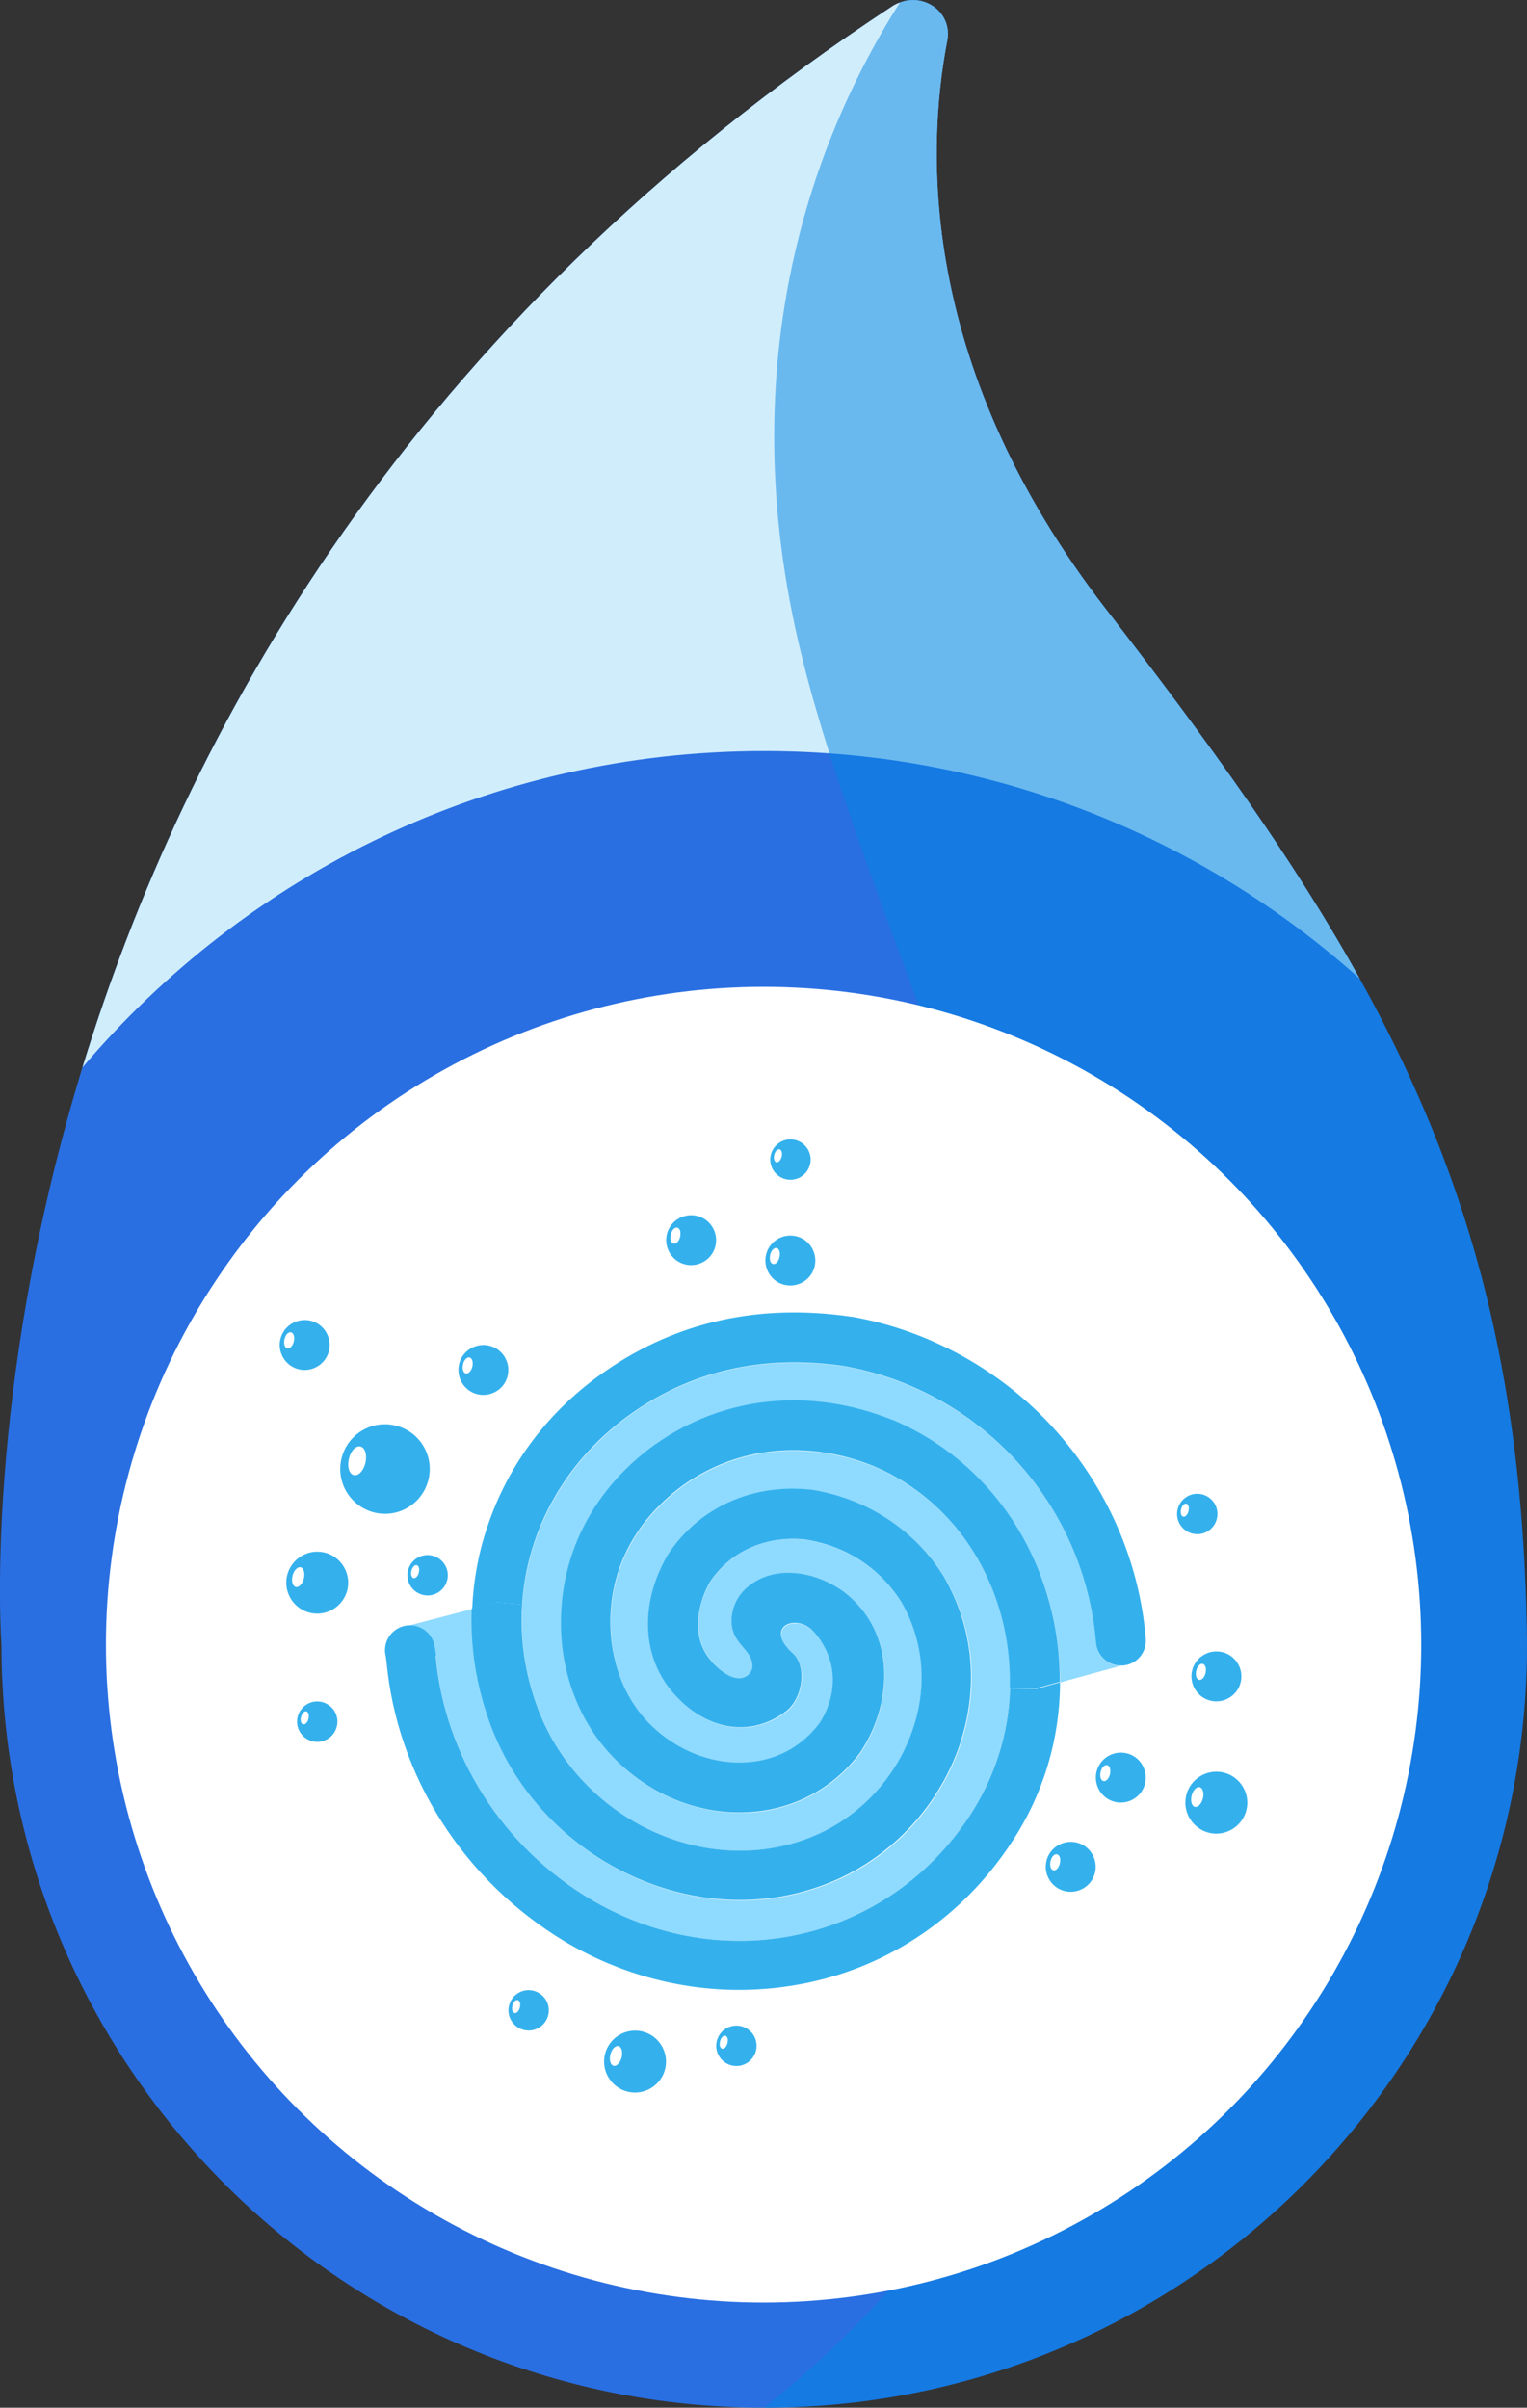
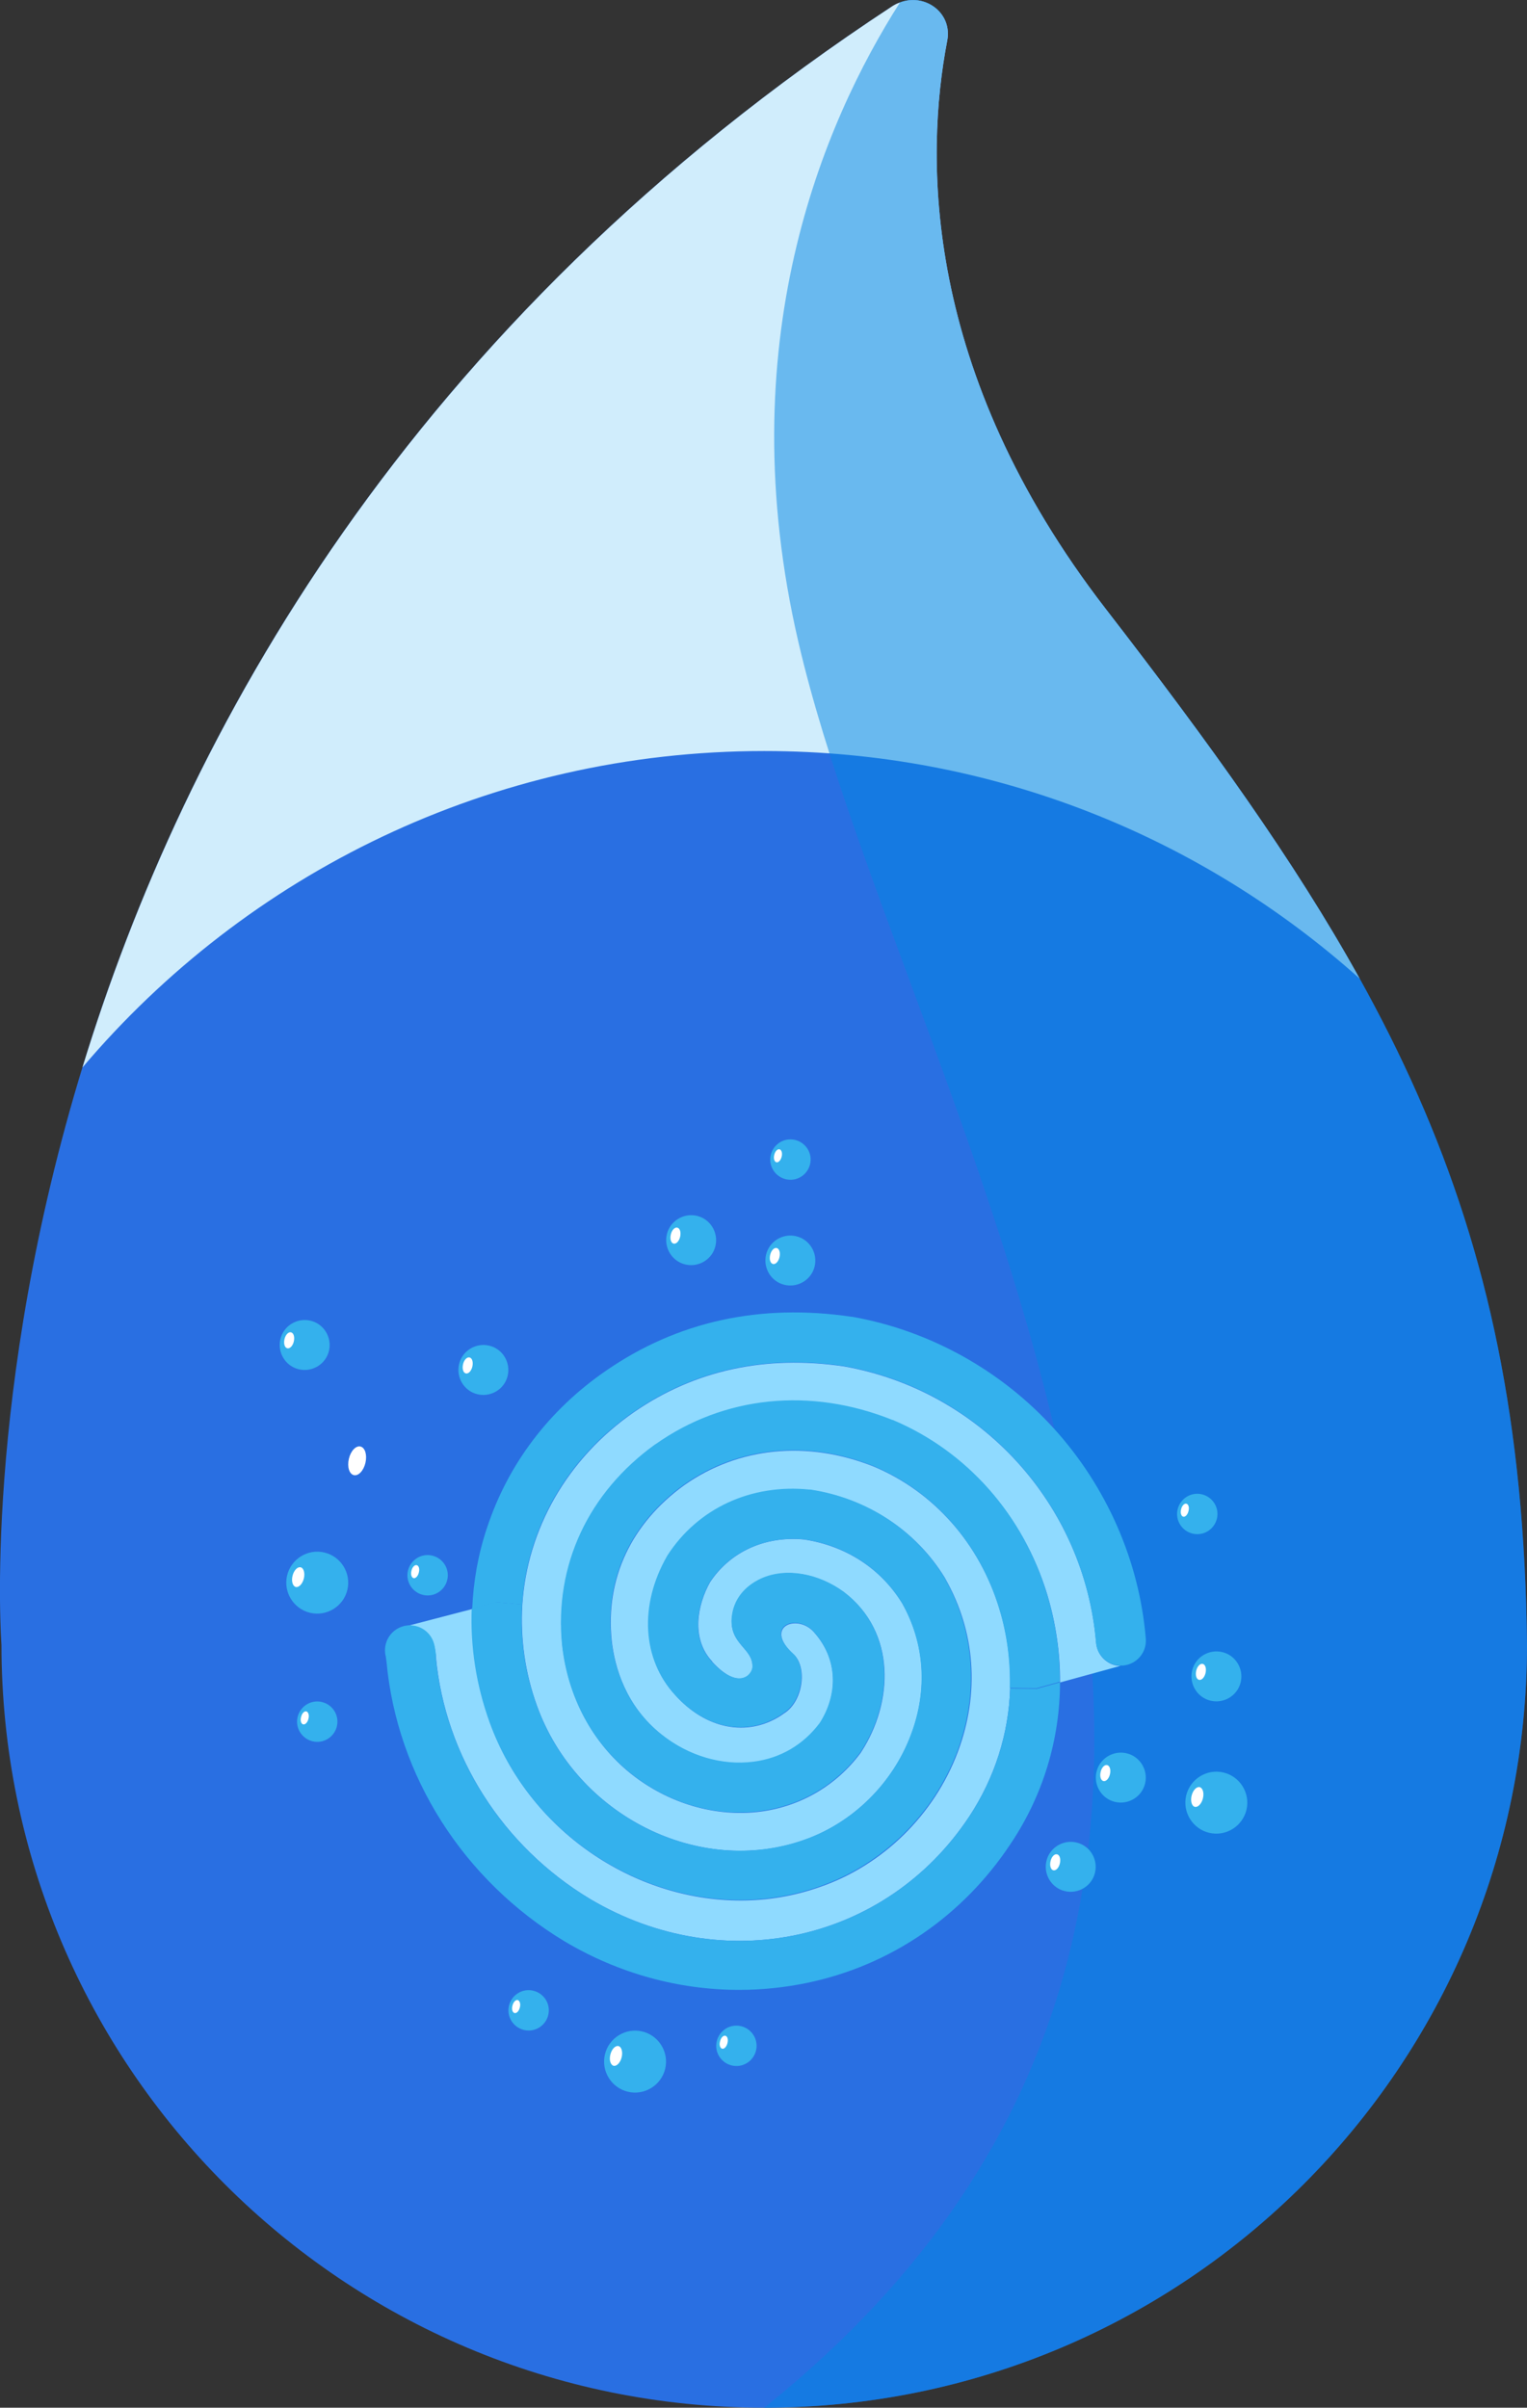
<svg xmlns="http://www.w3.org/2000/svg" viewBox="0 0 92.97 146.54">
  <rect x="0" y="0" width="92.97" height="146.54" fill="#333333" stroke="none" />
  <defs>
    <style>.cls-1{fill:#0286e2;mix-blend-mode:multiply;opacity:.5;}.cls-1,.cls-2,.cls-3,.cls-4,.cls-5,.cls-6{stroke-width:0px;}.cls-7{isolation:isolate;}.cls-2{fill:#296fe2;}.cls-3{fill:#34b1ed;}.cls-4{fill:#d0edfc;}.cls-5{fill:#8fdaff;}.cls-6{fill:#fff;}</style>
  </defs>
  <g class="cls-7">
    <g id="_Слой_2">
      <g id="_Слой_1-2">
        <path class="cls-2" d="m92.97,100.1c0,25.65-20.79,46.44-46.44,46.44S.09,125.75.09,100.1C.09,100.1-4.68,39.09,54.34.37c.15-.1.3-.17.46-.22,1.51-.58,3.2.63,2.87,2.33-1.35,7.03-1.55,20.1,9.66,34.59,16.71,21.6,25.35,36.2,25.64,63.03Z" />
        <path class="cls-4" d="m46.53,45.71c13.93,0,26.63,5.24,36.25,13.85-3.99-7.19-9.15-14.34-15.45-22.49-11.21-14.49-11.01-27.56-9.66-34.59.33-1.7-1.36-2.91-2.87-2.33-.16.05-.31.13-.46.22C24.73,19.8,11.18,44.84,5.02,64.97c9.98-11.78,24.87-19.26,41.51-19.26Z" />
        <path class="cls-1" d="m92.97,100.1c0,25.65-20.79,46.44-46.44,46.44,40.26-32.24,8.7-78.94,2.08-107.46-4.22-18.16,1.49-31.58,6.19-38.94,1.51-.58,3.2.63,2.87,2.33-1.35,7.03-1.55,20.1,9.66,34.59,16.71,21.6,25.35,36.2,25.64,63.03Z" />
-         <circle class="cls-6" cx="46.49" cy="100.1" r="40.04" />
-         <path class="cls-3" d="m26.09,90.04c-.35,1.47-1.82,2.37-3.28,2.02s-2.37-1.82-2.02-3.28c.35-1.47,1.82-2.37,3.28-2.02,1.47.35,2.37,1.82,2.02,3.28Z" />
        <path class="cls-6" d="m22.25,89.03c-.11.48-.43.82-.71.75-.28-.07-.41-.51-.3-.99.11-.48.43-.82.71-.75.28.07.41.51.3.99Z" />
        <path class="cls-3" d="m49.6,77.07c-.19.82-1.02,1.32-1.83,1.13-.82-.19-1.32-1.02-1.13-1.83.19-.82,1.02-1.32,1.83-1.13.82.19,1.32,1.02,1.13,1.83Z" />
        <path class="cls-6" d="m47.46,76.51c-.06.27-.24.46-.4.42-.16-.04-.23-.28-.17-.55.06-.27.24-.46.4-.42s.23.28.17.55Z" />
        <path class="cls-3" d="m43.56,75.83c-.19.82-1.02,1.32-1.83,1.13-.82-.19-1.32-1.02-1.13-1.83.19-.82,1.02-1.32,1.83-1.13.82.19,1.32,1.02,1.13,1.83Z" />
        <path class="cls-6" d="m41.41,75.27c-.06.27-.24.46-.4.42-.16-.04-.23-.28-.17-.55s.24-.46.4-.42c.16.04.23.28.17.55Z" />
        <path class="cls-3" d="m20.03,82.21c-.19.82-1.02,1.32-1.83,1.13-.82-.19-1.32-1.02-1.13-1.83.19-.82,1.02-1.32,1.83-1.13.82.19,1.32,1.02,1.13,1.83Z" />
        <path class="cls-6" d="m17.89,81.64c-.06.27-.24.46-.4.42-.16-.04-.23-.28-.17-.55.06-.27.24-.46.4-.42.16.04.23.28.17.55Z" />
        <path class="cls-3" d="m66.67,113.97c-.19.82-1.02,1.32-1.83,1.13-.82-.19-1.32-1.02-1.13-1.83.19-.82,1.02-1.32,1.83-1.13.82.19,1.32,1.02,1.13,1.83Z" />
        <path class="cls-6" d="m64.53,113.41c-.06.27-.24.46-.4.42-.16-.04-.23-.28-.17-.55.06-.27.24-.46.4-.42s.23.28.17.55Z" />
        <path class="cls-3" d="m75.54,102.38c-.19.82-1.02,1.32-1.83,1.13-.82-.19-1.32-1.02-1.13-1.83.19-.82,1.02-1.32,1.83-1.13.82.19,1.32,1.02,1.13,1.83Z" />
        <path class="cls-6" d="m73.4,101.82c-.06.27-.24.46-.4.42-.16-.04-.23-.28-.17-.55s.24-.46.4-.42c.16.04.23.28.17.55Z" />
-         <path class="cls-3" d="m69.72,108.54c-.19.82-1.02,1.32-1.83,1.13-.82-.19-1.32-1.02-1.13-1.83.19-.82,1.02-1.32,1.83-1.13.82.19,1.32,1.02,1.13,1.83Z" />
+         <path class="cls-3" d="m69.72,108.54c-.19.82-1.02,1.32-1.83,1.13-.82-.19-1.32-1.02-1.13-1.83.19-.82,1.02-1.32,1.83-1.13.82.19,1.32,1.02,1.13,1.83" />
        <path class="cls-6" d="m67.58,107.98c-.06.27-.24.46-.4.42-.16-.04-.23-.28-.17-.55.06-.27.24-.46.4-.42s.23.28.17.55Z" />
        <path class="cls-3" d="m30.91,83.73c-.19.82-1.02,1.32-1.83,1.13-.82-.19-1.32-1.02-1.13-1.83.19-.82,1.02-1.32,1.83-1.13.82.19,1.32,1.02,1.13,1.83Z" />
        <path class="cls-6" d="m28.76,83.17c-.06.27-.24.46-.4.42-.16-.04-.23-.28-.17-.55.06-.27.24-.46.4-.42.16.04.23.28.17.55Z" />
        <path class="cls-3" d="m40.5,125.91c-.24,1.01-1.26,1.64-2.27,1.4s-1.64-1.26-1.4-2.27,1.26-1.64,2.27-1.4c1.01.24,1.64,1.26,1.4,2.27Z" />
        <path class="cls-6" d="m37.85,125.21c-.08.33-.3.56-.49.52-.19-.05-.28-.35-.2-.68.08-.33.3-.56.49-.52s.28.35.2.68Z" />
        <path class="cls-3" d="m21.15,96.76c-.24,1.01-1.26,1.64-2.27,1.4-1.01-.24-1.64-1.26-1.4-2.27.24-1.01,1.26-1.64,2.27-1.4,1.01.24,1.64,1.26,1.4,2.27Z" />
        <path class="cls-6" d="m18.5,96.07c-.08.33-.3.56-.49.52-.19-.05-.28-.35-.2-.68.08-.33.3-.56.49-.52s.28.35.2.68Z" />
        <path class="cls-3" d="m75.89,110.15c-.24,1.01-1.26,1.64-2.27,1.4-1.01-.24-1.64-1.26-1.4-2.27.24-1.01,1.26-1.64,2.27-1.4,1.01.24,1.64,1.26,1.4,2.27Z" />
        <path class="cls-6" d="m73.24,109.45c-.08.33-.3.56-.49.52s-.28-.35-.2-.68c.08-.33.3-.56.49-.52.19.05.28.35.2.68Z" />
        <path class="cls-3" d="m27.23,96.16c-.16.66-.82,1.07-1.48.91-.66-.16-1.07-.82-.91-1.48.16-.66.82-1.07,1.48-.91.66.16,1.07.82.91,1.48Z" />
        <path class="cls-6" d="m25.5,95.71c-.05.22-.2.37-.32.34s-.19-.23-.13-.45c.05-.22.2-.37.32-.34.13.03.19.23.13.45Z" />
        <path class="cls-3" d="m46.03,124.8c-.16.66-.82,1.07-1.48.91s-1.07-.82-.91-1.48c.16-.66.82-1.07,1.48-.91s1.07.82.91,1.48Z" />
        <path class="cls-6" d="m44.29,124.35c-.05.22-.2.37-.32.34-.13-.03-.19-.23-.13-.45.05-.22.2-.37.32-.34.13.03.19.23.13.45Z" />
        <path class="cls-3" d="m49.32,70.86c-.16.66-.82,1.07-1.48.91-.66-.16-1.07-.82-.91-1.48.16-.66.82-1.07,1.48-.91s1.07.82.91,1.48Z" />
        <path class="cls-6" d="m47.59,70.4c-.05.22-.2.37-.32.34s-.19-.23-.13-.45c.05-.22.2-.37.32-.34s.19.23.13.45Z" />
        <path class="cls-3" d="m33.38,122.64c-.16.66-.82,1.07-1.48.91-.66-.16-1.07-.82-.91-1.48.16-.66.82-1.07,1.48-.91.66.16,1.07.82.91,1.48Z" />
        <path class="cls-6" d="m31.65,122.18c-.05.22-.2.37-.32.34-.13-.03-.19-.23-.13-.45.05-.22.2-.37.32-.34s.19.23.13.45Z" />
        <path class="cls-3" d="m20.51,105.07c-.16.66-.82,1.07-1.48.91-.66-.16-1.07-.82-.91-1.48.16-.66.82-1.07,1.48-.91s1.07.82.91,1.48Z" />
        <path class="cls-6" d="m18.78,104.61c-.05.22-.2.37-.32.34-.13-.03-.19-.23-.13-.45.05-.22.2-.37.32-.34s.19.23.13.45Z" />
        <path class="cls-3" d="m74.09,92.43c-.16.66-.82,1.07-1.48.91-.66-.16-1.07-.82-.91-1.48.16-.66.82-1.07,1.48-.91.66.16,1.07.82.91,1.48Z" />
        <path class="cls-6" d="m72.36,91.97c-.05.22-.2.37-.32.34s-.19-.23-.13-.45c.05-.22.2-.37.32-.34.13.03.19.23.13.45Z" />
        <path class="cls-5" d="m47.77,104.26c1.14-.75,1.39-2.81.54-3.58-1.85-1.68.22-2.48,1.23-1.36,1.54,1.7,1.47,3.86.39,5.57-1,1.33-2.4,2.15-4.03,2.36-1.93.25-3.98-.36-5.62-1.67-2.18-1.74-2.86-4.09-3.04-5.76-.38-3.76,1.2-7.1,4.42-9.43,3.31-2.33,7.51-2.74,11.54-1.13,3.67,1.54,6.46,4.71,7.66,8.69.48,1.58.68,3.2.64,4.81-.08,2.75-.94,5.45-2.49,7.8-5.07,7.66-14.99,9.82-23.08,5.02-5.33-3.2-8.84-8.71-9.39-14.74v-.06c-.07-.56-.12-.73-.19-.9-.27-.63-.9-.98-1.55-.92l3.95-1.03c-.09,2.32.27,4.65,1.08,6.9,2.37,6.59,8.74,10.84,15.27,10.84,1.62,0,3.26-.27,4.84-.83,3.81-1.32,6.93-4.38,8.37-8.2,1.35-3.59,1.08-7.34-.77-10.58l-.02-.04c-1.76-2.87-4.72-4.81-8.14-5.33h-.07c-3.56-.36-6.79,1.13-8.64,3.99l-.04.07c-1.69,2.95-1.5,6.25.48,8.41,1.85,2.08,4.37,2.57,6.41,1.27l.1-.07c.06-.04.11-.08.16-.11Z" />
        <path class="cls-5" d="m44.56,98.43c-.16,1.67,1.3,1.87,1.26,3.04-.02.47-.84,1.44-2.46-.33v-.02c-1.31-1.4-.89-3.47-.13-4.82,1.23-1.86,3.36-2.83,5.74-2.6,2.54.39,4.66,1.77,5.96,3.88,1.38,2.43,1.57,5.27.54,8-1.12,2.98-3.56,5.37-6.52,6.41-6.41,2.25-13.85-1.49-16.26-8.18-.73-2.02-1.01-4.11-.89-6.13.3-4.59,2.71-8.9,6.81-11.74,3.69-2.54,7.98-3.48,12.76-2.78,8.33,1.47,14.66,8.39,15.37,16.84.07.78.71,1.38,1.48,1.39l-3.68,1.01c.01-1.78-.25-3.57-.77-5.32-1.47-4.85-4.89-8.72-9.4-10.62h-.02c-5-2.01-10.26-1.47-14.42,1.46h-.01c-4.08,2.95-6.16,7.4-5.68,12.22h0c.36,3.18,1.84,5.94,4.17,7.81,2.28,1.82,5.16,2.66,7.89,2.31,2.45-.32,4.63-1.59,6.11-3.59l.05-.08c1.9-2.95,2.15-7.22-1.07-9.68l-.03-.02c-1.5-1.09-3.44-1.49-4.98-.8-1.08.48-1.71,1.34-1.81,2.36Z" />
        <path class="cls-3" d="m68.37,101.37c-.05,0-.1,0-.16,0-.77-.01-1.41-.61-1.48-1.39-.71-8.45-7.04-15.38-15.37-16.84-4.78-.7-9.07.24-12.76,2.78-4.11,2.83-6.52,7.15-6.81,11.74l-1.55-.14-1.49.39c.07-1.66.36-3.31.9-4.92,1.28-3.88,3.78-7.18,7.24-9.56,4.34-3,9.37-4.11,14.94-3.29h.04c4.7.83,9.08,3.25,12.31,6.82,3.2,3.53,5.19,8.06,5.58,12.77.07.83-.54,1.56-1.38,1.64Z" />
        <path class="cls-3" d="m31.79,97.67c-.13,2.02.16,4.11.89,6.13,2.41,6.7,9.86,10.44,16.26,8.18,2.97-1.03,5.41-3.43,6.52-6.41,1.03-2.72.83-5.56-.54-8-1.3-2.11-3.41-3.5-5.96-3.88-2.37-.22-4.51.74-5.74,2.6-.76,1.35-1.18,3.42.11,4.82v.02c1.64,1.76,2.45.8,2.48.33.04-1.16-1.41-1.36-1.26-3.04.1-1.02.73-1.87,1.81-2.36,1.53-.68,3.48-.28,4.98.8l.03.02c3.22,2.46,2.98,6.73,1.07,9.68l-.05.08c-1.48,2-3.65,3.27-6.11,3.59-2.74.36-5.62-.48-7.89-2.31-2.34-1.87-3.82-4.63-4.17-7.8h0c-.48-4.84,1.59-9.28,5.68-12.22h.01c4.17-2.95,9.43-3.48,14.42-1.48h.02c4.52,1.9,7.94,5.77,9.4,10.62.53,1.75.79,3.54.77,5.32l-1.41.39-1.63-.02c.04-1.61-.16-3.23-.64-4.81-1.2-3.98-3.99-7.15-7.66-8.69-4.02-1.61-8.23-1.2-11.54,1.13-3.22,2.33-4.8,5.68-4.42,9.43.19,1.67.86,4.02,3.04,5.76,1.64,1.31,3.68,1.92,5.62,1.67,1.64-.21,3.03-1.03,4.03-2.36,1.09-1.71,1.15-3.87-.39-5.57-1.01-1.12-3.08-.32-1.23,1.36.85.77.6,2.83-.54,3.58-.05.03-.1.07-.16.11l-.1.07c-2.05,1.3-4.56.8-6.41-1.27-1.98-2.16-2.17-5.45-.48-8.41l.04-.07c1.85-2.86,5.08-4.36,8.64-4h.07c3.41.52,6.38,2.46,8.14,5.33l.02.04c1.84,3.24,2.11,6.99.77,10.58-1.44,3.82-4.56,6.87-8.37,8.2-1.58.56-3.22.83-4.84.83-6.52,0-12.9-4.25-15.27-10.84-.81-2.25-1.17-4.58-1.08-6.9l1.49-.39,1.55.14Z" />
        <path class="cls-3" d="m26.53,100.78v.06c.56,6.03,4.06,11.54,9.4,14.74,8.09,4.8,18.01,2.64,23.08-5.02,1.55-2.35,2.41-5.04,2.49-7.8l1.63.02,1.41-.39c-.01,3.47-1.03,6.88-3.01,9.83-2.91,4.4-7.32,7.42-12.42,8.47-1.36.28-2.74.42-4.11.42-3.68,0-7.34-1-10.62-2.95-6.15-3.7-10.21-10.06-10.85-17.04-.02-.17-.04-.26-.04-.29-.19-.72.17-1.49.88-1.79.15-.06.3-.1.44-.11.65-.06,1.28.29,1.55.92.07.17.12.34.19.9Z" />
      </g>
    </g>
  </g>
</svg>